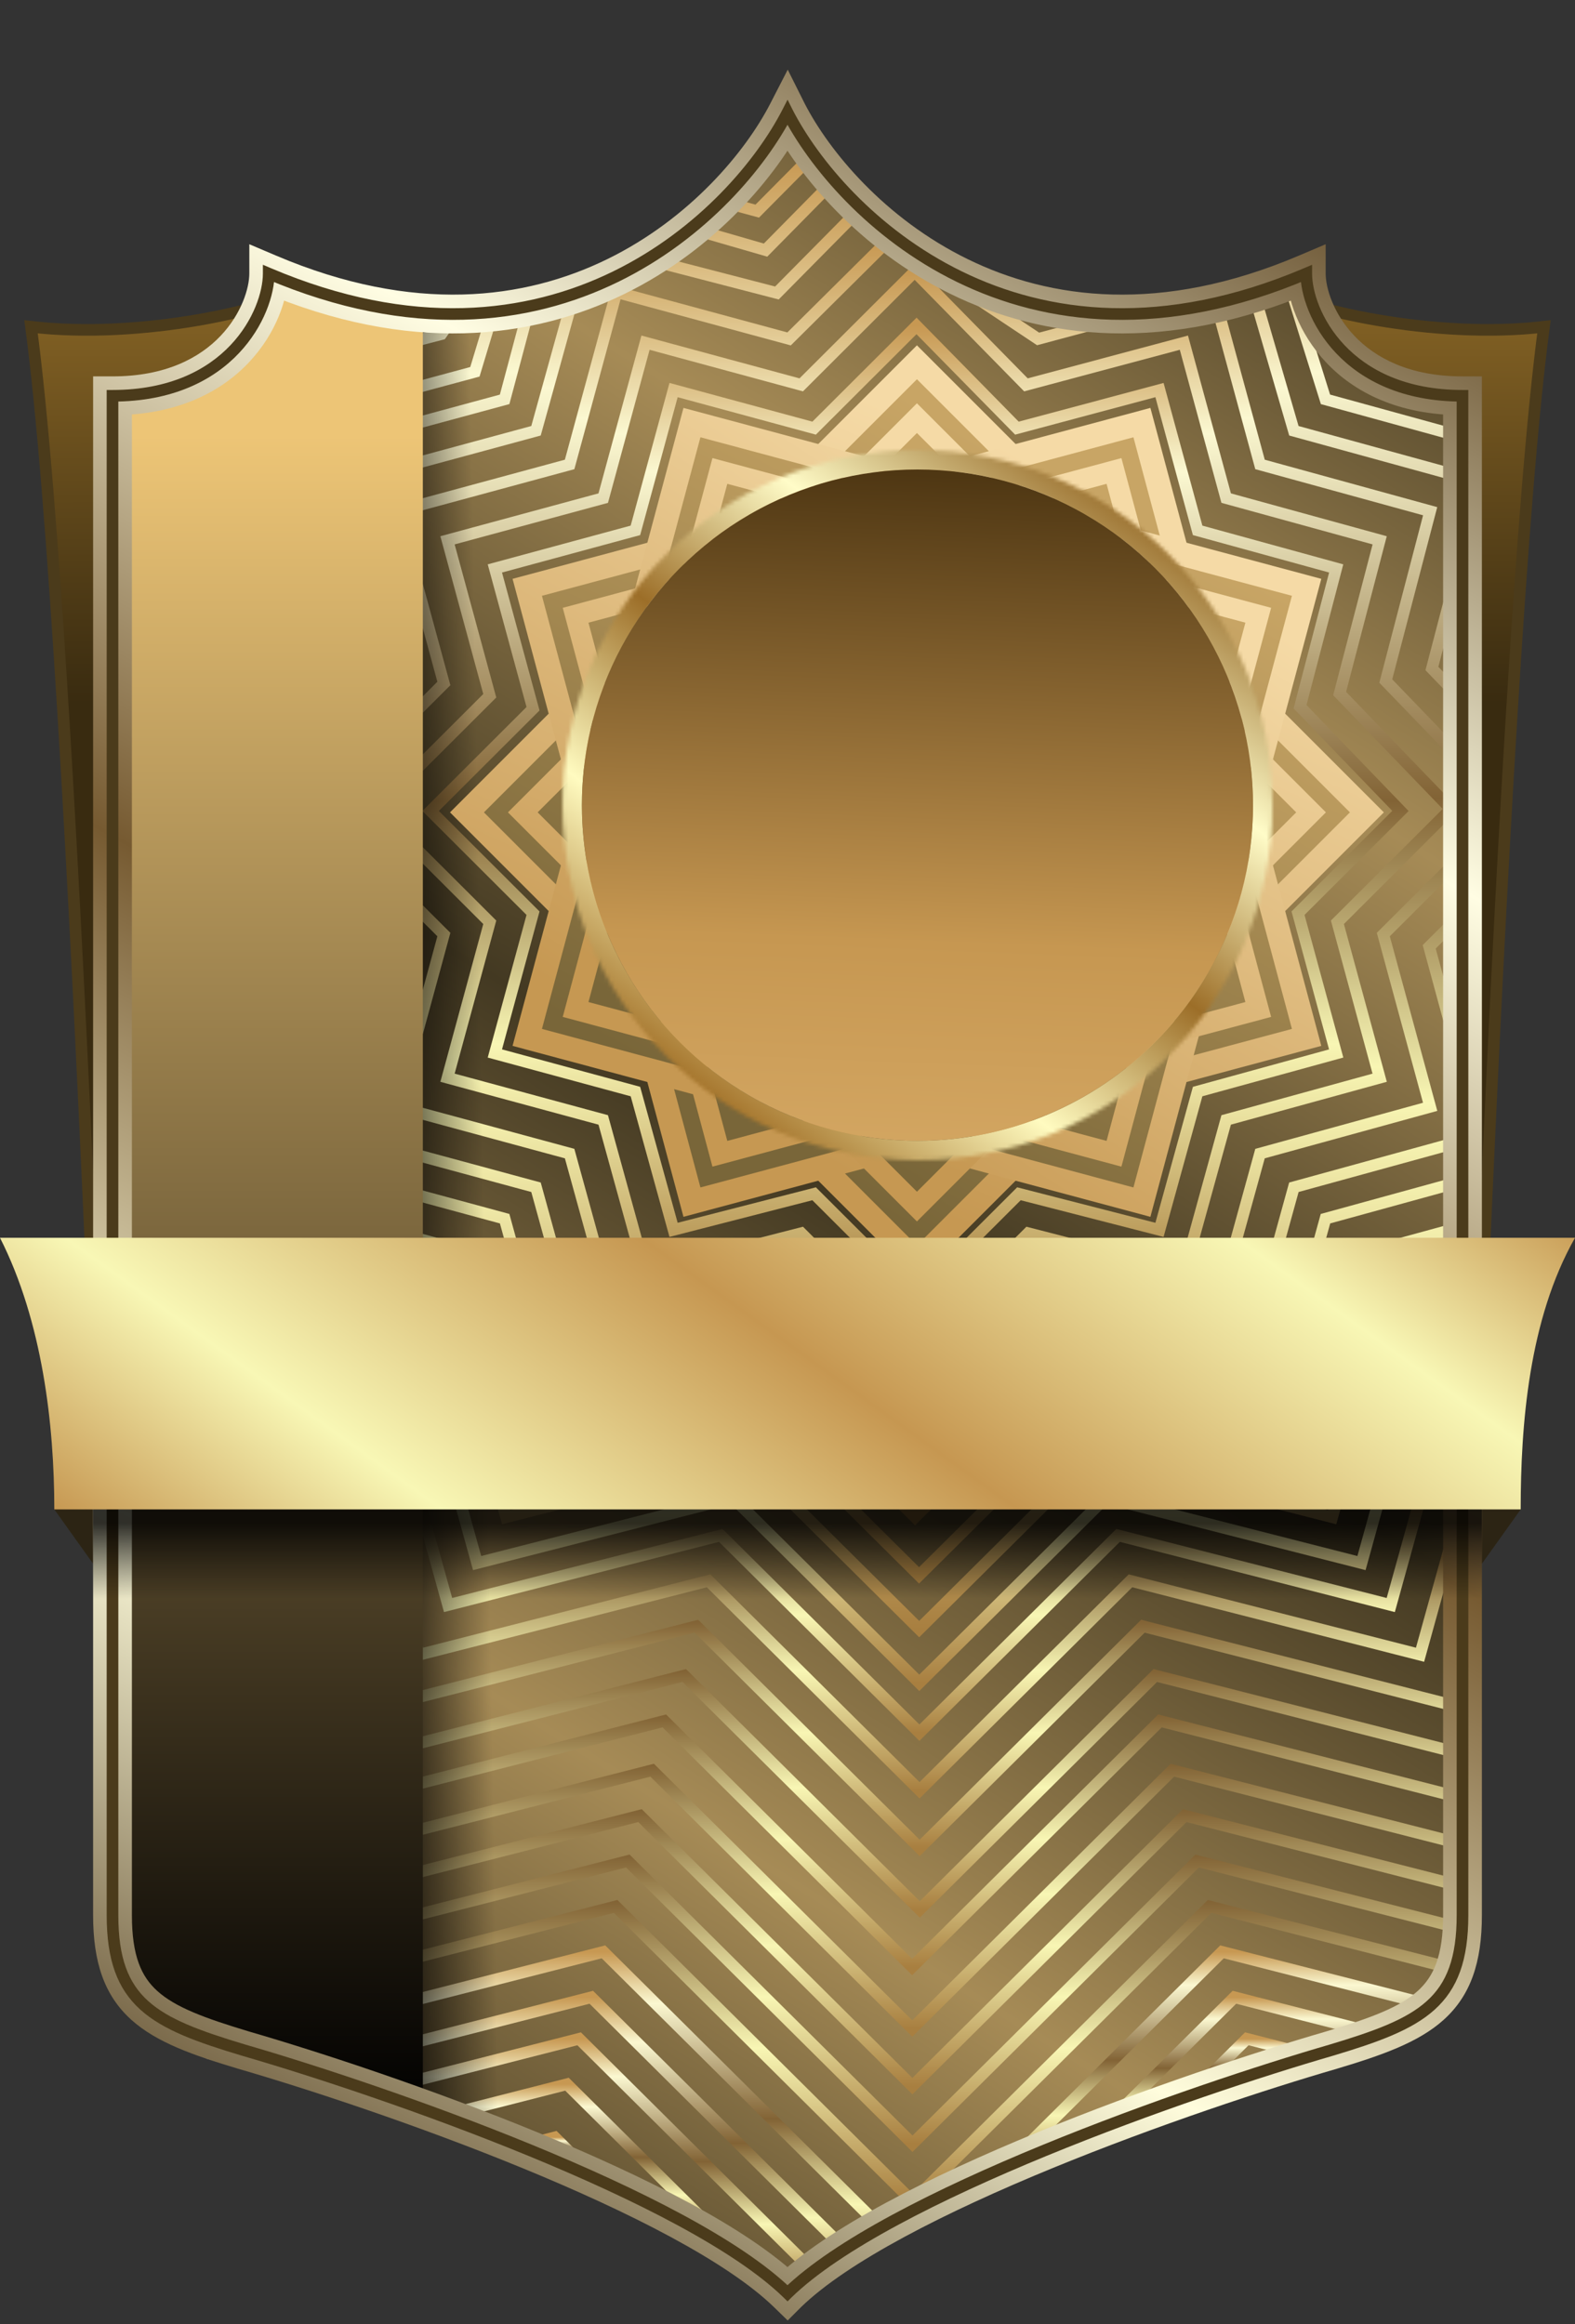
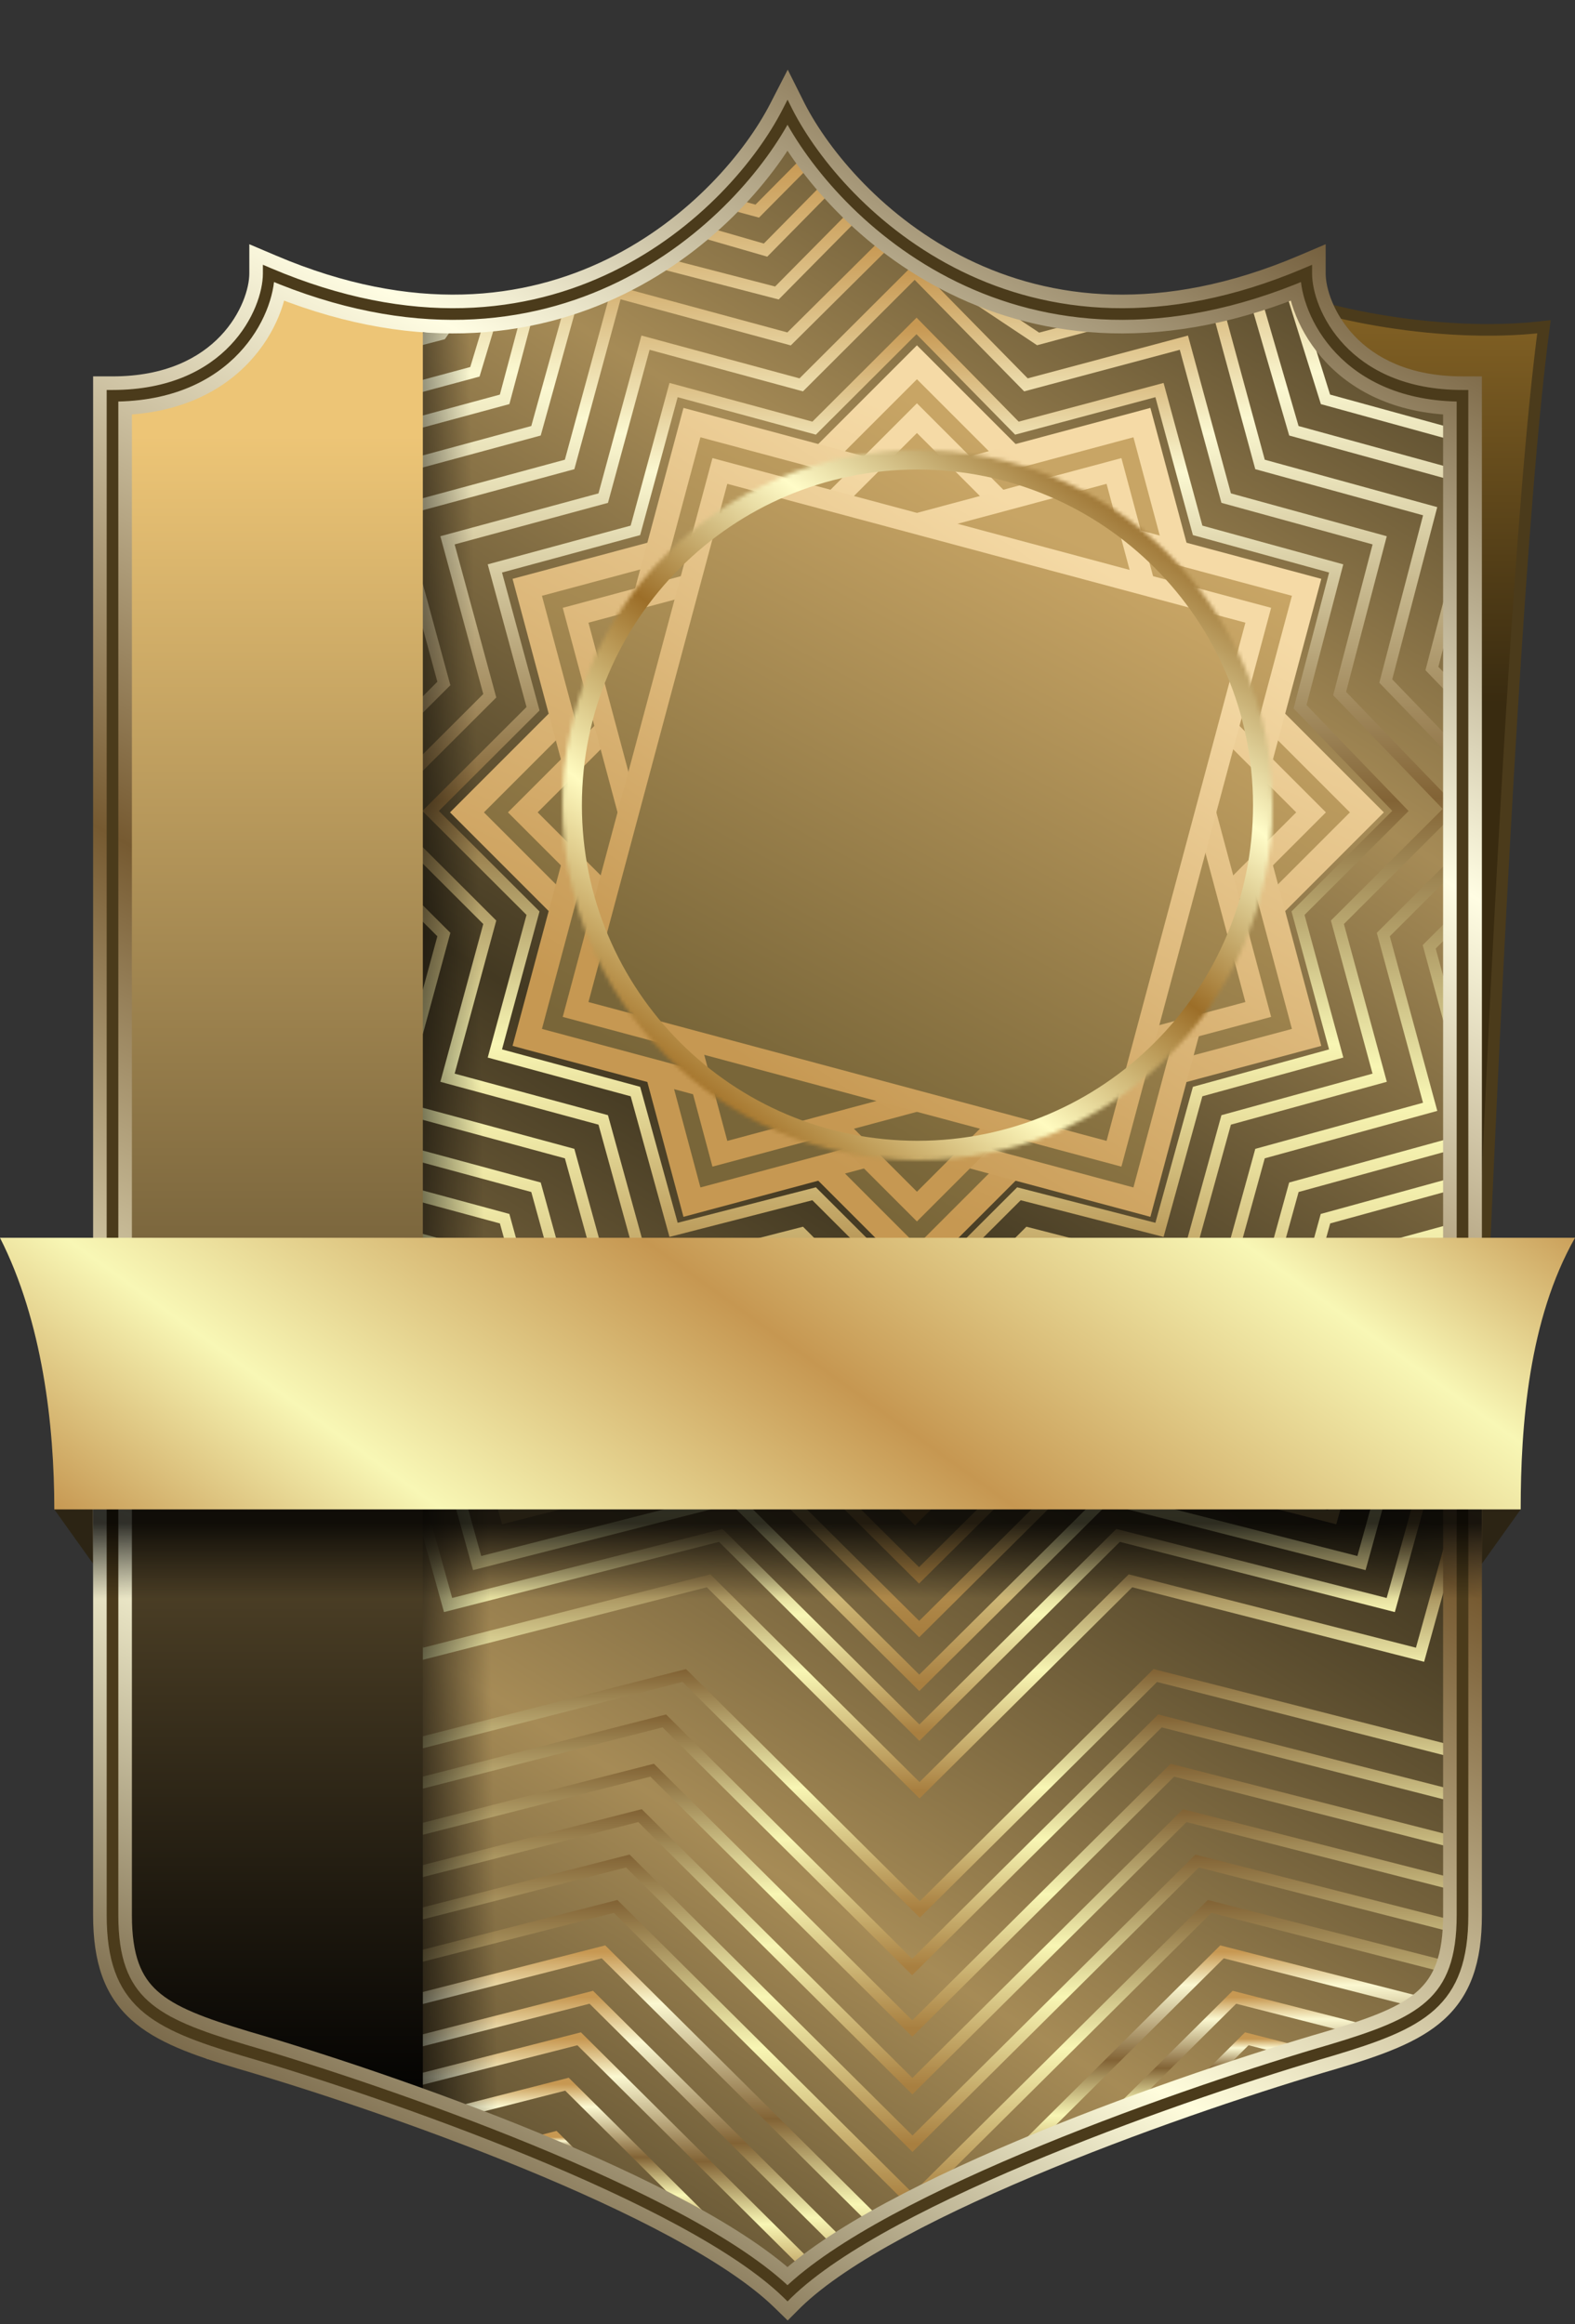
<svg xmlns="http://www.w3.org/2000/svg" width="406" height="599" viewBox="0 0 406 599" fill="none">
  <rect x="0" y="0" width="406" height="599" fill="#333333" stroke="none" />
  <g id="VIP 3-1">
    <g id="LEVEL 2 CARD 51">
-       <path id="BACK" d="M30 493.5C30 493.5 19.652 170.985 8 84.217C36.072 87.519 70.159 79.926 81.188 73.351C147.859 100.515 199.116 49.502 203 23V586C152.37 546.983 102.666 533.933 60.635 521.301C37.77 514.43 30 505.525 30 493.5Z" fill="url(#paint0_linear_3_677)" stroke="#4B3B1B" stroke-width="3" />
      <path id="BACK_2" d="M376 493.5C376 493.5 386.348 170.985 398 84.217C369.928 87.519 335.841 79.926 324.812 73.351C258.141 100.515 206.884 49.502 203 23V586C253.63 546.983 303.334 533.933 345.365 521.302C368.23 514.43 376 505.525 376 493.5Z" fill="url(#paint1_linear_3_677)" stroke="#4B3B1B" stroke-width="3" />
      <path id="back" d="M377.002 504.932L378 102C355.485 102 340 91.5 337.5 70.5C291.5 94.5 230.5 77.5 203 29.5C183 81 99.5 93.5 74.5 72C71 90.5 51.532 101.078 29.002 101L29 505C29 512.75 39.318 524.138 54.449 528.181C101.903 540.863 189.502 569.997 203.002 592.997C219.002 569.997 305.476 540.116 353.619 528.181C369.437 524.26 377.002 511.273 377.002 504.932Z" fill="url(#paint2_linear_3_677)" />
      <g id="ÃÂŸÃÂšÃÂ¤ÃÂ¢ÃÂ’ ÃÂ†ÃÂ•ÃÂ¤ÃÂš">
        <path id="Vector 46" d="M202.321 150.79L221.596 156.011L235.64 141.997L249.408 156.011L268.959 150.79L274.19 170.026L293.19 175.247L288.234 194.208L302.002 208.497L287.959 222.511L293.19 241.747L274.19 246.968L268.959 265.929L249.683 260.983L235.64 274.997L221.596 260.983L202.321 265.929L197.089 246.968L177.814 241.747L183.045 222.511L169.002 208.497L183.045 194.483L177.814 175.247L197.089 170.026L202.321 150.79Z" stroke="url(#paint3_linear_3_677)" stroke-width="3" />
        <path id="Vector 47" d="M194.836 137.774L218.46 144.173L235.671 126.997L252.544 144.173L276.505 137.774L282.917 161.348L306.203 167.747L300.128 190.985L317.002 208.497L299.791 225.673L306.203 249.247L282.917 255.646L276.505 278.883L252.882 272.821L235.671 289.997L218.46 272.821L194.836 278.883L188.424 255.646L164.801 249.247L171.213 225.673L154.002 208.497L171.213 191.321L164.801 167.747L188.424 161.348L194.836 137.774Z" stroke="url(#paint4_linear_3_677)" stroke-width="3" />
        <path id="Vector 48" d="M187.101 124.691L214.927 132.228L235.201 111.997L255.077 132.228L283.3 124.691L290.853 152.46L318.282 159.997L311.126 187.369L331.002 207.997L310.729 228.228L318.282 255.997L290.853 263.534L283.3 290.906L255.474 283.766L235.201 303.997L214.927 283.766L187.101 290.906L179.549 263.534L151.722 255.997L159.275 228.228L139.002 207.997L159.275 187.766L151.722 159.997L179.549 152.46L187.101 124.691Z" stroke="url(#paint5_linear_3_677)" stroke-width="3" />
-         <path id="Vector 49" d="M180.366 112.608L212.395 121.284L235.731 97.997L258.609 121.284L291.095 112.608L299.789 144.571L331.36 153.247L323.124 184.753L346.002 208.497L322.667 231.784L331.36 263.747L299.789 272.423L291.095 303.929L259.066 295.71L235.731 318.997L212.395 295.71L180.366 303.929L171.673 272.423L139.644 263.747L148.337 231.784L125.002 208.497L148.337 185.21L139.644 153.247L171.673 144.571L180.366 112.608Z" stroke="url(#paint6_linear_3_677)" stroke-width="3" />
        <path id="Vector 50" d="M173.631 100.525L209.863 110.34L236.261 83.997L262.141 110.34L298.89 100.525L308.725 136.683L344.439 146.497L335.122 182.137L361.002 208.997L334.604 235.34L344.439 271.497L308.725 281.311L298.89 316.952L262.658 307.654L236.261 333.997L209.863 307.654L173.631 316.952L163.797 281.311L127.565 271.497L137.4 235.34L111.002 208.997L137.4 182.654L127.565 146.497L163.797 136.683L173.631 100.525Z" stroke="url(#paint7_linear_3_677)" stroke-width="3" />
        <path id="Vector 51" d="M166.395 88.311L206.54 99.185L235.789 69.997L264.464 99.185L305.182 88.311L316.079 128.373L355.65 139.247L345.327 178.737L374.002 208.497L344.754 237.685L355.65 277.747L316.079 288.621L305.182 328.111L265.037 317.809L235.789 346.997L206.54 317.809L166.395 328.111L155.499 288.621L115.354 277.747L126.25 237.685L97.002 208.497L126.25 179.309L115.354 139.247L155.499 128.373L166.395 88.311Z" stroke="url(#paint8_linear_3_677)" stroke-width="3" />
        <path id="Vector 52" d="M158.911 75.294L203.404 87.346L228.268 62.674L234 65L267.6 87.346L312.729 75.294L324.805 119.695L368.662 131.747L357.221 175.514L377.921 196.997V219.555L356.586 240.846L368.662 285.247L324.805 297.299L312.729 341.065L268.236 329.648L235.82 361.997L203.404 329.648L158.911 341.065L146.834 297.299L102.342 285.247L114.418 240.846L82.002 208.497L114.418 176.148L102.342 131.747L146.834 119.695L158.911 75.294Z" stroke="url(#paint9_linear_3_677)" stroke-width="3" />
        <path id="Vector 53" d="M225.002 50.497L200.267 75.507L165.5 66.5L157.5 72H149L138.17 111.017L89.329 124.247L102.586 172.987L67.002 208.497L102.586 244.007L89.329 292.747L138.17 305.976L151.426 354.02L200.267 341.487L235.851 376.997L271.435 341.487L320.275 354.02L333.532 305.976L379.502 293.344V284.758L368.418 244.007L377.002 235.441V180.475L369.116 172.29L377.427 140.497L376.502 122.826L333.532 111.017L323.5 76.5L274 79L255.5 74" stroke="url(#paint10_linear_3_677)" stroke-width="3" />
        <path id="Vector 54" d="M332 72L341.677 102.918L376.502 112.488L375.502 304.781L341.677 314.075L327.319 366.111L274.42 352.536L235.88 390.997L197.339 352.536L144.441 366.111L130.083 314.075L77.184 299.747L91.542 246.958L53.002 208.497L91.542 170.036L77.184 117.247L130.083 102.918L137 77L159 71.5L175 58L197.339 64.457L218.002 43.497" stroke="url(#paint11_linear_3_677)" stroke-width="3" />
        <path id="Vector 55" d="M65.172 111.247L122.418 95.819L127.5 79C136.497 76.503 159.5 74.5 184.5 51.5L195.203 54.408L208.5 41C231 57 261.5 97 336.5 70.5C345.5 93 349.5 96 378 104.5L379.618 315.461L351.404 323.175L335.865 379.202L278.619 364.586L236.911 405.997L195.203 364.586L137.956 379.202L122.418 323.175L65.172 307.747L80.71 250.908L39.002 209.497L80.71 168.086L65.172 111.247Z" stroke="url(#paint12_linear_3_677)" stroke-width="3" />
        <path id="Vector 56" d="M97.002 90.497L113.754 86.109L117 81.5C132.418 80.333 170.1 69.9 188.5 47.5L194.502 42.997L203 32C256.5 100 335.5 75 335.5 75C341 102.5 378.5 103.5 378.5 103.5L375.502 326.53L360.13 330.732L343.412 391.015L281.818 375.289L236.942 419.845L192.066 375.289L130.472 391.015L113.754 330.732L52.159 314.133L68.878 252.977L46.44 230.699L97.002 91.497" stroke="url(#paint13_linear_3_677)" stroke-width="3" />
        <path id="Vector 57" d="M57.045 255.047L39.147 320.519L105.089 338.29L122.988 402.828L188.93 385.992L236.973 433.693L285.016 385.992L350.959 402.828L368.857 338.29L378.502 335.653" stroke="url(#paint14_linear_3_677)" stroke-width="3" />
        <path id="Vector 58" d="M377.584 344.848L358.505 413.641L288.215 395.695L237.004 446.541L185.793 395.695L115.503 413.641L96.424 344.848L40.502 329.777" stroke="url(#paint15_linear_3_677)" stroke-width="3" />
        <path id="Vector 59" d="M50.441 343.349L87.76 353.406L108.019 426.454L182.656 407.398L237.035 461.389L291.414 407.398L366.052 426.454L379.074 379.497" stroke="url(#paint16_linear_3_677)" stroke-width="3" />
-         <path id="Vector 60" d="M79.095 361.964L100.534 439.267L179.52 419.101L237.066 476.238L294.613 419.101L373.598 439.267L374.644 435.497" stroke="url(#paint17_linear_3_677)" stroke-width="3" />
        <path id="Vector 61" d="M70.431 371.521L93.05 453.08L176.383 431.804L237.097 492.086L297.812 431.804L381.145 453.08" stroke="url(#paint18_linear_3_677)" stroke-width="3" />
        <path id="Vector 62" d="M59.766 380.079L83.565 465.893L171.246 443.506L235.128 506.934L299.01 443.506L376.002 463.163" stroke="url(#paint19_linear_3_677)" stroke-width="3" />
        <path id="Vector 63" d="M51.101 389.637L76.081 479.706L168.11 456.209L235.159 522.782L302.209 456.209L379.002 475.816" stroke="url(#paint20_linear_3_677)" stroke-width="3" />
        <path id="Vector 64" d="M42.437 398.195L68.596 492.519L164.973 467.912L235.19 537.63L305.408 467.912L377.002 486.191" stroke="url(#paint21_linear_3_677)" stroke-width="3" />
        <path id="Vector 65" d="M33.772 406.753L61.111 505.332L161.836 479.615L235.221 552.478L308.607 479.615L375.502 496.694" stroke="url(#paint22_linear_3_677)" stroke-width="3" />
        <path id="Vector 66" d="M26 415L25.83 417.916L53.627 518.145L66.502 514.857L158.7 491.318L235.253 567.326L311.805 491.318L377.002 507.964" stroke="url(#paint23_linear_3_677)" stroke-width="3" />
        <g id="Vector 67">
          <path id="Vector" d="M155.563 503.021L53.502 529.078C93.168 538.717 178.302 564.597 201.502 590.997L227.048 573.997L155.563 503.021Z" stroke="url(#paint24_linear_3_677)" stroke-width="3" />
          <path id="Vector_2" d="M315.004 503.021L257.62 559.997L358.002 525.997L369.714 516.989L315.004 503.021Z" stroke="url(#paint25_linear_3_677)" stroke-width="3" />
        </g>
        <g id="Vector 68">
          <path id="Vector_3" d="M152.426 514.724L76.002 534.236C115.002 546.656 194.802 575.497 202.002 591.497L217.664 579.497L152.426 514.724Z" stroke="url(#paint26_linear_3_677)" stroke-width="3" />
          <path id="Vector_4" d="M318.203 514.724L280.663 551.997L357.002 524.63L318.203 514.724Z" stroke="url(#paint27_linear_3_677)" stroke-width="3" />
        </g>
        <g id="Vector 69">
          <path id="Vector_5" d="M149.29 525.427L94.502 539.415C128.835 552.442 198.302 580.797 201.502 589.997L209.002 584.714L149.29 525.427Z" stroke="url(#paint28_linear_3_677)" stroke-width="3" />
          <path id="Vector_6" d="M321.402 525.427L305.72 540.997L342.502 530.814L321.402 525.427Z" stroke="url(#paint29_linear_3_677)" stroke-width="3" />
        </g>
        <path id="Vector 70" d="M115.002 545.083L146.153 537.13L185.002 575.702" stroke="url(#paint30_linear_3_677)" stroke-width="3" />
        <path id="Vector 71" d="M138.002 552.113L143.016 550.833L149.225 556.997" stroke="url(#paint31_linear_3_677)" stroke-width="3" />
      </g>
      <path id="icon bar" d="M29.002 505.242C29.002 512.999 41.583 524.464 60.035 528.511C78.433 532.546 103.443 538.79 129.002 545.997V79.497L117.5 80C85.262 90.654 51.219 108.476 29.002 108.412V505.242Z" fill="url(#paint32_linear_3_677)" />
      <path id="icon bar_2" d="M29 504.935C29 512.685 39.065 524.141 53.826 528.184C68.545 532.216 88.553 538.455 109 545.656V79.504C98.972 81.852 80.218 75.5 70.949 71C65.584 92 41.839 102.049 29 102.004V504.935Z" fill="url(#paint33_linear_3_677)" />
      <g id="STAR">
        <path id="Rectangle 8" d="M356.728 209.36L236.365 88.997L116.002 209.36L236.365 329.722L356.728 209.36Z" fill="url(#paint34_linear_3_677)" />
        <path id="Rectangle 9" d="M347.984 209.36L236.365 97.74L124.746 209.36L236.365 320.979L347.984 209.36Z" fill="url(#paint35_linear_3_677)" />
        <path id="Rectangle 10" d="M340.602 269.541L296.546 105.122L132.127 149.178L176.183 313.597L340.602 269.541Z" fill="url(#paint36_linear_3_677)" />
        <path id="Rectangle 11" d="M333.03 265.169L292.174 112.695L139.7 153.55L180.555 306.025L333.03 265.169Z" fill="url(#paint37_linear_3_677)" />
        <path id="Rectangle 12" d="M340.602 149.178L176.183 105.122L132.127 269.541L296.546 313.597L340.602 149.178Z" fill="url(#paint38_linear_3_677)" />
        <path id="Rectangle 13" d="M333.03 153.55L180.556 112.695L139.7 265.169L292.175 306.024L333.03 153.55Z" fill="url(#paint39_linear_3_677)" />
        <g id="smsllSTAR">
          <path id="Rectangle 3" d="M341.791 209.359L236.365 103.934L130.939 209.359L236.365 314.785L341.791 209.359Z" fill="url(#paint40_linear_3_677)" />
          <path id="Rectangle 2" d="M334.132 209.36L236.365 111.593L138.598 209.36L236.365 307.127L334.132 209.36Z" fill="url(#paint41_linear_3_677)" />
          <path id="Rectangle 4" d="M327.667 262.072L289.078 118.058L145.064 156.646L183.652 300.661L327.667 262.072Z" fill="url(#paint42_linear_3_677)" />
          <path id="Rectangle 5" d="M321.033 258.243L285.248 124.691L151.695 160.476L187.481 294.029L321.033 258.243Z" fill="url(#paint43_linear_3_677)" />
          <path id="Rectangle 6" d="M327.666 156.646L183.652 118.058L145.063 262.072L289.078 300.661L327.666 156.646Z" fill="url(#paint44_linear_3_677)" />
          <path id="Rectangle 7" d="M321.033 160.475L187.481 124.69L151.696 258.242L285.248 294.028L321.033 160.475Z" fill="url(#paint45_linear_3_677)" />
        </g>
      </g>
      <g id="Ellipse 2">
        <mask id="path-47-inside-1_3_677" fill="white">
          <path d="M236.5 299C287.034 299 328 258.034 328 207.5C328 156.966 287.034 116 236.5 116C185.966 116 145 156.966 145 207.5C145 258.034 185.966 299 236.5 299Z" />
        </mask>
        <path d="M236.5 299C287.034 299 328 258.034 328 207.5C328 156.966 287.034 116 236.5 116C185.966 116 145 156.966 145 207.5C145 258.034 185.966 299 236.5 299Z" stroke="url(#paint46_linear_3_677)" stroke-width="10" mask="url(#path-47-inside-1_3_677)" />
      </g>
      <path id="Vector 1" d="M26 387L14 389L24 403L26 387Z" fill="#2C2414" />
      <path id="Vector 2" d="M380 387L392 389L382 403L380 387Z" fill="#2C2414" />
      <path id="Union" d="M336.728 70.5H341.728V62.942L334.773 65.898L336.728 70.5ZM377 102H382V97H377V102ZM343.167 528.362L344.56 533.164L344.582 533.158L344.603 533.151L343.167 528.362ZM202.998 29L207.469 26.761L203.058 17.953L198.552 26.713L202.998 29ZM69.267 70.5L71.223 65.898L64.267 62.942V70.5H69.267ZM29 102V97H24V102H29ZM62.833 528.362L61.396 533.151L61.418 533.158L61.44 533.164L62.833 528.362ZM202.999 591L199.514 594.586L203.047 598.02L206.533 594.537L202.999 591ZM198.552 31.287C205.691 45.164 221.432 64.212 245.066 75.773C268.917 87.441 300.509 91.326 338.684 75.102L334.773 65.898C299.255 80.993 270.695 77.178 249.46 66.79C228.009 56.297 213.731 38.934 207.444 26.713L198.552 31.287ZM331.728 70.5C331.728 82.915 343.619 107 377 107V97C349.663 97 341.728 77.927 341.728 70.5H331.728ZM372 102V493.564H382V102H372ZM372 493.564C372 504.037 369.577 509.394 365.439 513.119C360.845 517.253 353.498 520.043 341.73 523.573L344.603 533.151C356.035 529.722 365.605 526.422 372.128 520.552C379.106 514.272 382 505.709 382 493.564H372ZM341.773 523.56C323.644 528.82 294.874 538.273 267.357 549.575C253.597 555.227 240.083 561.369 228.339 567.711C216.662 574.018 206.452 580.671 199.514 587.414L206.484 594.585C212.435 588.801 221.693 582.666 233.091 576.51C244.424 570.39 257.594 564.396 271.156 558.825C298.283 547.683 326.707 538.344 344.56 533.164L341.773 523.56ZM198.552 26.713C192.265 38.934 177.987 56.297 156.535 66.79C135.301 77.178 106.74 80.993 71.223 65.898L67.311 75.102C105.486 91.326 137.078 87.441 160.93 75.773C184.564 64.212 200.306 45.165 207.445 31.287L198.552 26.713ZM64.267 70.5C64.267 77.928 56.336 97 29 97V107C62.381 107 74.267 82.914 74.267 70.5H64.267ZM24 102V493.563H34V102H24ZM24 493.563C24 505.709 26.894 514.271 33.872 520.552C40.395 526.422 49.965 529.722 61.396 533.151L64.27 523.573C52.502 520.043 45.155 517.253 40.561 513.119C36.423 509.394 34 504.037 34 493.563H24ZM61.44 533.164C79.292 538.344 107.716 547.683 134.843 558.825C148.405 564.396 161.575 570.39 172.907 576.51C184.305 582.666 193.563 588.801 199.514 594.586L206.484 587.415C199.546 580.671 189.336 574.018 177.659 567.711C165.916 561.369 152.401 555.227 138.642 549.575C111.126 538.273 82.355 528.82 64.226 523.56L61.44 533.164ZM198.528 31.239L199.529 33.239L208.471 28.761L207.469 26.761L198.528 31.239ZM206.533 594.537L207.534 593.537L200.466 586.463L199.465 587.463L206.533 594.537Z" fill="url(#paint47_linear_3_677)" />
      <path id="Union_2" d="M336.728 70.5H338.228V68.233L336.142 69.12L336.728 70.5ZM377 102H378.5V100.5H377V102ZM343.167 528.362L343.585 529.803L343.598 529.799L343.167 528.362ZM202.998 29L204.339 28.328L203.015 25.688L201.665 28.314L202.998 29ZM69.267 70.5L69.854 69.12L67.767 68.233V70.5H69.267ZM29 102V100.5H27.5V102H29ZM62.833 528.362L62.402 529.799L62.415 529.803L62.833 528.362ZM202.999 591L201.954 592.076L203.013 593.106L204.059 592.061L202.999 591ZM201.664 29.686C208.505 42.984 223.734 61.442 246.604 72.629C269.539 83.849 300.07 87.709 337.315 71.88L336.142 69.12C299.694 84.609 270.072 80.77 247.922 69.934C225.707 59.067 210.917 41.115 204.332 28.314L201.664 29.686ZM335.228 70.5C335.228 81.169 345.734 103.5 377 103.5V100.5C347.548 100.5 338.228 79.673 338.228 70.5H335.228ZM375.5 102V493.564H378.5V102H375.5ZM375.5 493.564C375.5 504.622 372.912 511.101 367.78 515.72C362.511 520.462 354.386 523.431 342.736 526.926L343.598 529.799C355.147 526.334 363.939 523.213 369.787 517.95C375.771 512.564 378.5 505.124 378.5 493.564H375.5ZM342.749 526.922C324.716 532.154 296.067 541.566 268.686 552.813C254.996 558.436 241.602 564.526 230.003 570.791C218.423 577.045 208.546 583.517 201.954 589.924L204.045 592.076C210.341 585.956 219.932 579.639 231.428 573.431C242.904 567.233 256.195 561.187 269.826 555.588C297.09 544.389 325.635 535.011 343.585 529.803L342.749 526.922ZM201.665 28.314C195.079 41.115 180.289 59.067 158.073 69.934C135.923 80.77 106.301 84.609 69.854 69.12L68.68 71.88C105.925 87.709 136.456 83.849 159.392 72.629C182.262 61.442 197.492 42.984 204.332 29.686L201.665 28.314ZM67.767 70.5C67.767 79.673 58.452 100.5 29 100.5V103.5C60.265 103.5 70.767 81.169 70.767 70.5H67.767ZM27.5 102V493.563H30.5V102H27.5ZM27.5 493.563C27.5 505.124 30.229 512.564 36.213 517.95C42.061 523.213 50.853 526.334 62.402 529.799L63.264 526.926C51.614 523.431 43.489 520.462 38.22 515.72C33.088 511.101 30.5 504.622 30.5 493.563H27.5ZM62.415 529.803C80.364 535.011 108.909 544.389 136.173 555.588C149.804 561.187 163.094 567.233 174.57 573.431C186.066 579.639 195.657 585.956 201.954 592.076L204.044 589.924C197.452 583.517 187.575 577.045 175.996 570.791C164.396 564.527 151.003 558.436 137.312 552.813C109.932 541.566 81.283 532.154 63.251 526.922L62.415 529.803ZM202.94 588.939L201.939 589.939L204.059 592.061L205.06 591.061L202.94 588.939ZM201.658 29.672L202.159 30.672L204.841 29.328L204.339 28.328L201.658 29.672Z" fill="#4B3B1B" />
      <g id="ÃÂ¿Ã‘Â€Ã‘ÂÃÂ¼ÃÂ¾ÃÂºÃ‘ÂƒÃ‘Â‚ÃÂ½ÃÂ¸ÃÂº">
        <rect id="Rectangle 2_2" x="24" y="358" width="358" height="54" fill="url(#paint48_linear_3_677)" />
        <path id="Vector 3" d="M406 319C394.059 340.037 392 367.333 392 389C392 389 231.178 389 220 389C209 389 202.999 389 202.999 389C202.999 389 197 389 186 389C175 389 14 389 14 389C14 367.333 10.946 340.541 0 319H185.905C185.905 319 191.555 319 202.999 319C214.443 319 219.999 319 219.999 319H406Z" fill="url(#paint49_linear_3_677)" />
      </g>
-       <circle id="Ellipse 1" cx="236.5" cy="207.5" r="86.5" fill="url(#paint50_linear_3_677)" />
    </g>
  </g>
  <defs>
    <linearGradient id="paint0_linear_3_677" x1="204.805" y1="22.485" x2="206.101" y2="538.459" gradientUnits="userSpaceOnUse">
      <stop stop-color="#AB7F2F" />
      <stop offset="0.307" stop-color="#392B10" />
    </linearGradient>
    <linearGradient id="paint1_linear_3_677" x1="201.195" y1="22.485" x2="199.899" y2="538.459" gradientUnits="userSpaceOnUse">
      <stop stop-color="#AB7F2F" />
      <stop offset="0.307" stop-color="#392B10" />
    </linearGradient>
    <linearGradient id="paint2_linear_3_677" x1="370.501" y1="40.529" x2="44.253" y2="563.141" gradientUnits="userSpaceOnUse">
      <stop offset="0.018" stop-color="#433922" />
      <stop offset="0.25" stop-color="#A68B56" />
      <stop offset="0.5" stop-color="#433922" />
      <stop offset="0.755" stop-color="#A68B56" />
      <stop offset="1" stop-color="#433922" />
    </linearGradient>
    <linearGradient id="paint3_linear_3_677" x1="235.502" y1="141.997" x2="235.502" y2="274.997" gradientUnits="userSpaceOnUse">
      <stop stop-color="#C79852" />
      <stop offset="0.151" stop-color="#FBF8D1" />
      <stop offset="0.49" stop-color="#826335" />
      <stop offset="0.74" stop-color="#F8F6B4" />
      <stop offset="1" stop-color="#A87F40" />
    </linearGradient>
    <linearGradient id="paint4_linear_3_677" x1="235.502" y1="126.997" x2="235.502" y2="289.997" gradientUnits="userSpaceOnUse">
      <stop stop-color="#C79852" />
      <stop offset="0.151" stop-color="#FBF8D1" />
      <stop offset="0.49" stop-color="#826335" />
      <stop offset="0.74" stop-color="#F8F6B4" />
      <stop offset="1" stop-color="#A87F40" />
    </linearGradient>
    <linearGradient id="paint5_linear_3_677" x1="235.002" y1="111.997" x2="235.002" y2="303.997" gradientUnits="userSpaceOnUse">
      <stop stop-color="#C79852" />
      <stop offset="0.151" stop-color="#FBF8D1" />
      <stop offset="0.49" stop-color="#826335" />
      <stop offset="0.74" stop-color="#F8F6B4" />
      <stop offset="1" stop-color="#A87F40" />
    </linearGradient>
    <linearGradient id="paint6_linear_3_677" x1="235.502" y1="97.997" x2="235.502" y2="318.997" gradientUnits="userSpaceOnUse">
      <stop stop-color="#C79852" />
      <stop offset="0.151" stop-color="#FBF8D1" />
      <stop offset="0.49" stop-color="#826335" />
      <stop offset="0.74" stop-color="#F8F6B4" />
      <stop offset="1" stop-color="#A87F40" />
    </linearGradient>
    <linearGradient id="paint7_linear_3_677" x1="236.002" y1="83.997" x2="236.002" y2="333.997" gradientUnits="userSpaceOnUse">
      <stop stop-color="#C79852" />
      <stop offset="0.151" stop-color="#FBF8D1" />
      <stop offset="0.49" stop-color="#826335" />
      <stop offset="0.74" stop-color="#F8F6B4" />
      <stop offset="1" stop-color="#A87F40" />
    </linearGradient>
    <linearGradient id="paint8_linear_3_677" x1="235.502" y1="69.997" x2="235.502" y2="346.997" gradientUnits="userSpaceOnUse">
      <stop stop-color="#C79852" />
      <stop offset="0.151" stop-color="#FBF8D1" />
      <stop offset="0.49" stop-color="#826335" />
      <stop offset="0.74" stop-color="#F8F6B4" />
      <stop offset="1" stop-color="#A87F40" />
    </linearGradient>
    <linearGradient id="paint9_linear_3_677" x1="229.961" y1="62.674" x2="229.961" y2="361.997" gradientUnits="userSpaceOnUse">
      <stop stop-color="#C79852" />
      <stop offset="0.151" stop-color="#FBF8D1" />
      <stop offset="0.49" stop-color="#826335" />
      <stop offset="0.74" stop-color="#F8F6B4" />
      <stop offset="1" stop-color="#A87F40" />
    </linearGradient>
    <linearGradient id="paint10_linear_3_677" x1="223.252" y1="50.497" x2="223.252" y2="376.997" gradientUnits="userSpaceOnUse">
      <stop stop-color="#C79852" />
      <stop offset="0.151" stop-color="#FBF8D1" />
      <stop offset="0.49" stop-color="#826335" />
      <stop offset="0.74" stop-color="#F8F6B4" />
      <stop offset="1" stop-color="#A87F40" />
    </linearGradient>
    <linearGradient id="paint11_linear_3_677" x1="214.752" y1="43.497" x2="214.752" y2="390.997" gradientUnits="userSpaceOnUse">
      <stop stop-color="#C79852" />
      <stop offset="0.151" stop-color="#FBF8D1" />
      <stop offset="0.49" stop-color="#826335" />
      <stop offset="0.74" stop-color="#F8F6B4" />
      <stop offset="1" stop-color="#A87F40" />
    </linearGradient>
    <linearGradient id="paint12_linear_3_677" x1="209.31" y1="41" x2="209.31" y2="405.997" gradientUnits="userSpaceOnUse">
      <stop stop-color="#C79852" />
      <stop offset="0.151" stop-color="#FBF8D1" />
      <stop offset="0.49" stop-color="#826335" />
      <stop offset="0.74" stop-color="#F8F6B4" />
      <stop offset="1" stop-color="#A87F40" />
    </linearGradient>
    <linearGradient id="paint13_linear_3_677" x1="212.47" y1="32" x2="212.47" y2="419.845" gradientUnits="userSpaceOnUse">
      <stop stop-color="#C79852" />
      <stop offset="0.151" stop-color="#FBF8D1" />
      <stop offset="0.49" stop-color="#826335" />
      <stop offset="0.74" stop-color="#F8F6B4" />
      <stop offset="1" stop-color="#A87F40" />
    </linearGradient>
    <linearGradient id="paint14_linear_3_677" x1="208.824" y1="255.047" x2="208.824" y2="433.693" gradientUnits="userSpaceOnUse">
      <stop stop-color="#C79852" />
      <stop offset="0.151" stop-color="#FBF8D1" />
      <stop offset="0.49" stop-color="#826335" />
      <stop offset="0.74" stop-color="#F8F6B4" />
      <stop offset="1" stop-color="#A87F40" />
    </linearGradient>
    <linearGradient id="paint15_linear_3_677" x1="209.043" y1="329.777" x2="209.043" y2="446.541" gradientUnits="userSpaceOnUse">
      <stop stop-color="#C79852" />
      <stop offset="0.151" stop-color="#FBF8D1" />
      <stop offset="0.49" stop-color="#826335" />
      <stop offset="0.74" stop-color="#F8F6B4" />
      <stop offset="1" stop-color="#A87F40" />
    </linearGradient>
    <linearGradient id="paint16_linear_3_677" x1="214.757" y1="343.349" x2="214.757" y2="461.389" gradientUnits="userSpaceOnUse">
      <stop stop-color="#C79852" />
      <stop offset="0.151" stop-color="#FBF8D1" />
      <stop offset="0.49" stop-color="#826335" />
      <stop offset="0.74" stop-color="#F8F6B4" />
      <stop offset="1" stop-color="#A87F40" />
    </linearGradient>
    <linearGradient id="paint17_linear_3_677" x1="226.869" y1="361.964" x2="226.869" y2="476.238" gradientUnits="userSpaceOnUse">
      <stop stop-color="#C79852" />
      <stop offset="0.151" stop-color="#FBF8D1" />
      <stop offset="0.49" stop-color="#826335" />
      <stop offset="0.74" stop-color="#F8F6B4" />
      <stop offset="1" stop-color="#A87F40" />
    </linearGradient>
    <linearGradient id="paint18_linear_3_677" x1="225.788" y1="371.521" x2="225.788" y2="492.086" gradientUnits="userSpaceOnUse">
      <stop stop-color="#C79852" />
      <stop offset="0.151" stop-color="#FBF8D1" />
      <stop offset="0.49" stop-color="#826335" />
      <stop offset="0.74" stop-color="#F8F6B4" />
      <stop offset="1" stop-color="#A87F40" />
    </linearGradient>
    <linearGradient id="paint19_linear_3_677" x1="217.884" y1="380.079" x2="217.884" y2="506.934" gradientUnits="userSpaceOnUse">
      <stop stop-color="#C79852" />
      <stop offset="0.151" stop-color="#FBF8D1" />
      <stop offset="0.49" stop-color="#826335" />
      <stop offset="0.74" stop-color="#F8F6B4" />
      <stop offset="1" stop-color="#A87F40" />
    </linearGradient>
    <linearGradient id="paint20_linear_3_677" x1="215.051" y1="389.637" x2="215.051" y2="522.782" gradientUnits="userSpaceOnUse">
      <stop stop-color="#C79852" />
      <stop offset="0.151" stop-color="#FBF8D1" />
      <stop offset="0.49" stop-color="#826335" />
      <stop offset="0.74" stop-color="#F8F6B4" />
      <stop offset="1" stop-color="#A87F40" />
    </linearGradient>
    <linearGradient id="paint21_linear_3_677" x1="209.719" y1="398.195" x2="209.719" y2="537.63" gradientUnits="userSpaceOnUse">
      <stop stop-color="#C79852" />
      <stop offset="0.151" stop-color="#FBF8D1" />
      <stop offset="0.49" stop-color="#826335" />
      <stop offset="0.74" stop-color="#F8F6B4" />
      <stop offset="1" stop-color="#A87F40" />
    </linearGradient>
    <linearGradient id="paint22_linear_3_677" x1="204.637" y1="406.753" x2="204.637" y2="552.478" gradientUnits="userSpaceOnUse">
      <stop stop-color="#C79852" />
      <stop offset="0.151" stop-color="#FBF8D1" />
      <stop offset="0.49" stop-color="#826335" />
      <stop offset="0.74" stop-color="#F8F6B4" />
      <stop offset="1" stop-color="#A87F40" />
    </linearGradient>
    <linearGradient id="paint23_linear_3_677" x1="201.055" y1="415.31" x2="201.055" y2="567.326" gradientUnits="userSpaceOnUse">
      <stop stop-color="#C79852" />
      <stop offset="0.151" stop-color="#FBF8D1" />
      <stop offset="0.49" stop-color="#826335" />
      <stop offset="0.74" stop-color="#F8F6B4" />
      <stop offset="1" stop-color="#A87F40" />
    </linearGradient>
    <linearGradient id="paint24_linear_3_677" x1="140.275" y1="503.021" x2="140.275" y2="590.997" gradientUnits="userSpaceOnUse">
      <stop stop-color="#C79852" />
      <stop offset="0.151" stop-color="#FBF8D1" />
      <stop offset="0.49" stop-color="#826335" />
      <stop offset="0.74" stop-color="#F8F6B4" />
      <stop offset="1" stop-color="#A87F40" />
    </linearGradient>
    <linearGradient id="paint25_linear_3_677" x1="313.667" y1="503.021" x2="313.667" y2="559.997" gradientUnits="userSpaceOnUse">
      <stop stop-color="#C79852" />
      <stop offset="0.151" stop-color="#FBF8D1" />
      <stop offset="0.49" stop-color="#826335" />
      <stop offset="0.74" stop-color="#F8F6B4" />
      <stop offset="1" stop-color="#A87F40" />
    </linearGradient>
    <linearGradient id="paint26_linear_3_677" x1="146.833" y1="514.724" x2="146.833" y2="591.497" gradientUnits="userSpaceOnUse">
      <stop stop-color="#C79852" />
      <stop offset="0.151" stop-color="#FBF8D1" />
      <stop offset="0.49" stop-color="#826335" />
      <stop offset="0.74" stop-color="#F8F6B4" />
      <stop offset="1" stop-color="#A87F40" />
    </linearGradient>
    <linearGradient id="paint27_linear_3_677" x1="318.832" y1="514.724" x2="318.832" y2="551.997" gradientUnits="userSpaceOnUse">
      <stop stop-color="#C79852" />
      <stop offset="0.151" stop-color="#FBF8D1" />
      <stop offset="0.49" stop-color="#826335" />
      <stop offset="0.74" stop-color="#F8F6B4" />
      <stop offset="1" stop-color="#A87F40" />
    </linearGradient>
    <linearGradient id="paint28_linear_3_677" x1="151.752" y1="525.427" x2="151.752" y2="589.997" gradientUnits="userSpaceOnUse">
      <stop stop-color="#C79852" />
      <stop offset="0.151" stop-color="#FBF8D1" />
      <stop offset="0.49" stop-color="#826335" />
      <stop offset="0.74" stop-color="#F8F6B4" />
      <stop offset="1" stop-color="#A87F40" />
    </linearGradient>
    <linearGradient id="paint29_linear_3_677" x1="324.111" y1="525.427" x2="324.111" y2="540.997" gradientUnits="userSpaceOnUse">
      <stop stop-color="#C79852" />
      <stop offset="0.151" stop-color="#FBF8D1" />
      <stop offset="0.49" stop-color="#826335" />
      <stop offset="0.74" stop-color="#F8F6B4" />
      <stop offset="1" stop-color="#A87F40" />
    </linearGradient>
    <linearGradient id="paint30_linear_3_677" x1="150.002" y1="537.13" x2="150.002" y2="575.702" gradientUnits="userSpaceOnUse">
      <stop stop-color="#C79852" />
      <stop offset="0.151" stop-color="#FBF8D1" />
      <stop offset="0.49" stop-color="#826335" />
      <stop offset="0.74" stop-color="#F8F6B4" />
      <stop offset="1" stop-color="#A87F40" />
    </linearGradient>
    <linearGradient id="paint31_linear_3_677" x1="143.613" y1="550.833" x2="143.613" y2="556.997" gradientUnits="userSpaceOnUse">
      <stop stop-color="#C79852" />
      <stop offset="0.151" stop-color="#FBF8D1" />
      <stop offset="0.49" stop-color="#826335" />
      <stop offset="0.74" stop-color="#F8F6B4" />
      <stop offset="1" stop-color="#A87F40" />
    </linearGradient>
    <linearGradient id="paint32_linear_3_677" x1="29.002" y1="268.497" x2="124.002" y2="266.997" gradientUnits="userSpaceOnUse">
      <stop offset="0.677" />
      <stop offset="1" stop-opacity="0" />
    </linearGradient>
    <linearGradient id="paint33_linear_3_677" x1="69" y1="67.05" x2="69" y2="545.656" gradientUnits="userSpaceOnUse">
      <stop offset="0.094" stop-color="#EDC576" />
      <stop offset="1" />
    </linearGradient>
    <linearGradient id="paint34_linear_3_677" x1="279.708" y1="128.528" x2="203.213" y2="295.142" gradientUnits="userSpaceOnUse">
      <stop stop-color="#F5DAA6" />
      <stop offset="1" stop-color="#C69852" />
    </linearGradient>
    <linearGradient id="paint35_linear_3_677" x1="276.565" y1="128.529" x2="181.207" y2="283.615" gradientUnits="userSpaceOnUse">
      <stop stop-color="#C8A565" />
      <stop offset="1" stop-color="#796639" />
    </linearGradient>
    <linearGradient id="paint36_linear_3_677" x1="279.708" y1="126.433" x2="190.638" y2="286.759" gradientUnits="userSpaceOnUse">
      <stop stop-color="#F5DAA6" />
      <stop offset="1" stop-color="#C69852" />
    </linearGradient>
    <linearGradient id="paint37_linear_3_677" x1="267.658" y1="122.241" x2="191.686" y2="285.711" gradientUnits="userSpaceOnUse">
      <stop stop-color="#C8A565" />
      <stop offset="1" stop-color="#796639" />
    </linearGradient>
    <linearGradient id="paint38_linear_3_677" x1="280.757" y1="130.625" x2="182.255" y2="279.948" gradientUnits="userSpaceOnUse">
      <stop stop-color="#F5DAA6" />
      <stop offset="1" stop-color="#C69852" />
    </linearGradient>
    <linearGradient id="paint39_linear_3_677" x1="276.565" y1="124.337" x2="188.543" y2="285.711" gradientUnits="userSpaceOnUse">
      <stop stop-color="#C8A565" />
      <stop offset="1" stop-color="#796639" />
    </linearGradient>
    <linearGradient id="paint40_linear_3_677" x1="274.33" y1="138.56" x2="207.327" y2="284.496" gradientUnits="userSpaceOnUse">
      <stop stop-color="#F5DAA6" />
      <stop offset="1" stop-color="#C69852" />
    </linearGradient>
    <linearGradient id="paint41_linear_3_677" x1="271.576" y1="138.56" x2="188.052" y2="274.401" gradientUnits="userSpaceOnUse">
      <stop stop-color="#C8A565" />
      <stop offset="1" stop-color="#796639" />
    </linearGradient>
    <linearGradient id="paint42_linear_3_677" x1="274.33" y1="136.724" x2="196.313" y2="277.154" gradientUnits="userSpaceOnUse">
      <stop stop-color="#F5DAA6" />
      <stop offset="1" stop-color="#C69852" />
    </linearGradient>
    <linearGradient id="paint43_linear_3_677" x1="263.774" y1="133.053" x2="197.231" y2="276.237" gradientUnits="userSpaceOnUse">
      <stop stop-color="#C8A565" />
      <stop offset="1" stop-color="#796639" />
    </linearGradient>
    <linearGradient id="paint44_linear_3_677" x1="275.247" y1="140.396" x2="188.97" y2="271.188" gradientUnits="userSpaceOnUse">
      <stop stop-color="#F5DAA6" />
      <stop offset="1" stop-color="#C69852" />
    </linearGradient>
    <linearGradient id="paint45_linear_3_677" x1="271.576" y1="134.888" x2="194.477" y2="276.236" gradientUnits="userSpaceOnUse">
      <stop stop-color="#C8A565" />
      <stop offset="1" stop-color="#796639" />
    </linearGradient>
    <linearGradient id="paint46_linear_3_677" x1="292.017" y1="128.851" x2="179.441" y2="281.008" gradientUnits="userSpaceOnUse">
      <stop stop-color="#956927" />
      <stop offset="0.26" stop-color="#FFFCC8" />
      <stop offset="0.505" stop-color="#9C6E28" />
      <stop offset="0.755" stop-color="#FFFBC0" />
      <stop offset="1" stop-color="#A37229" />
    </linearGradient>
    <linearGradient id="paint47_linear_3_677" x1="54" y1="571.5" x2="348" y2="44" gradientUnits="userSpaceOnUse">
      <stop stop-color="#554021" />
      <stop offset="0.245" stop-color="#FFFDDD" />
      <stop offset="0.495" stop-color="#765A31" />
      <stop offset="0.755" stop-color="#FFFDE3" />
      <stop offset="1" stop-color="#604825" />
    </linearGradient>
    <linearGradient id="paint48_linear_3_677" x1="203" y1="358" x2="203" y2="412" gradientUnits="userSpaceOnUse">
      <stop offset="0.641" stop-opacity="0.81" />
      <stop offset="1" stop-opacity="0" />
    </linearGradient>
    <linearGradient id="paint49_linear_3_677" x1="173.006" y1="504.637" x2="343.759" y2="267.562" gradientUnits="userSpaceOnUse">
      <stop stop-color="#C69751" />
      <stop offset="0.203" stop-color="#F8F7B5" />
      <stop offset="0.5" stop-color="#C69751" />
      <stop offset="0.807" stop-color="#F8F7B5" />
      <stop offset="1" stop-color="#C69751" />
    </linearGradient>
    <linearGradient id="paint50_linear_3_677" x1="-63" y1="110.5" x2="-72.52" y2="351.109" gradientUnits="userSpaceOnUse">
      <stop stop-color="#4F3713" />
      <stop offset="0.5" stop-color="#C69751" />
      <stop offset="1" stop-color="#E3B876" />
    </linearGradient>
  </defs>
</svg>